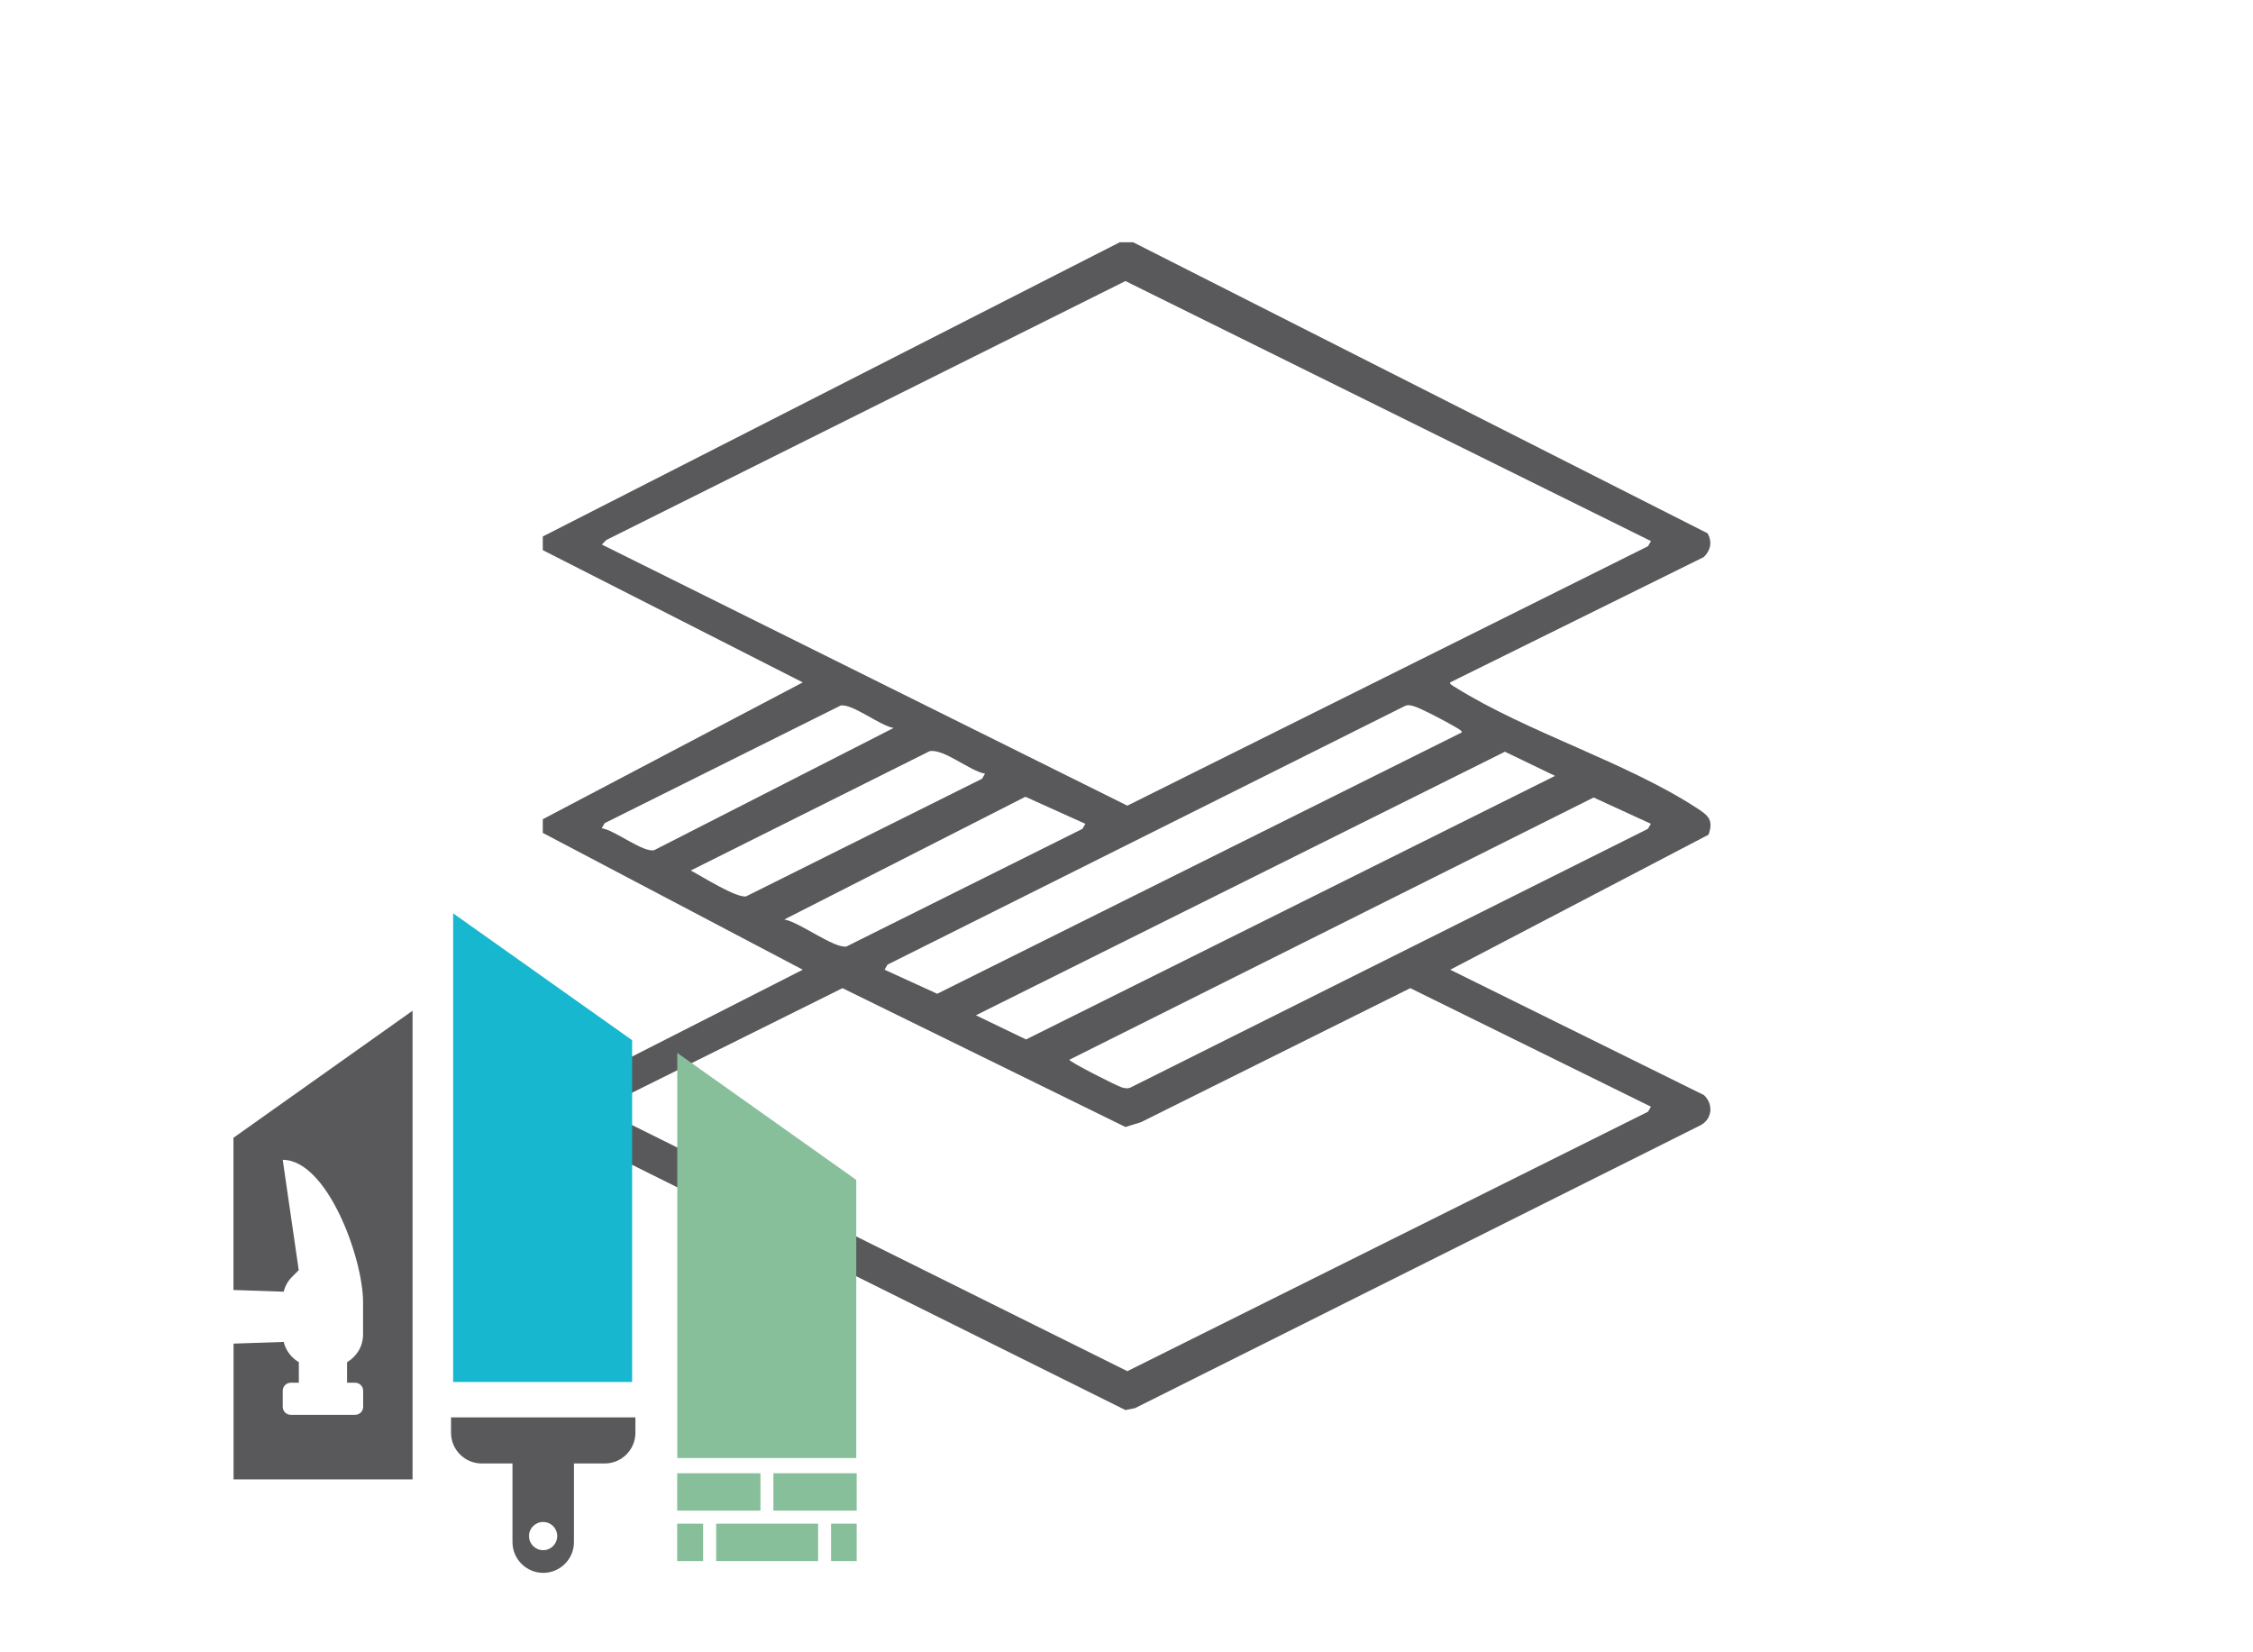
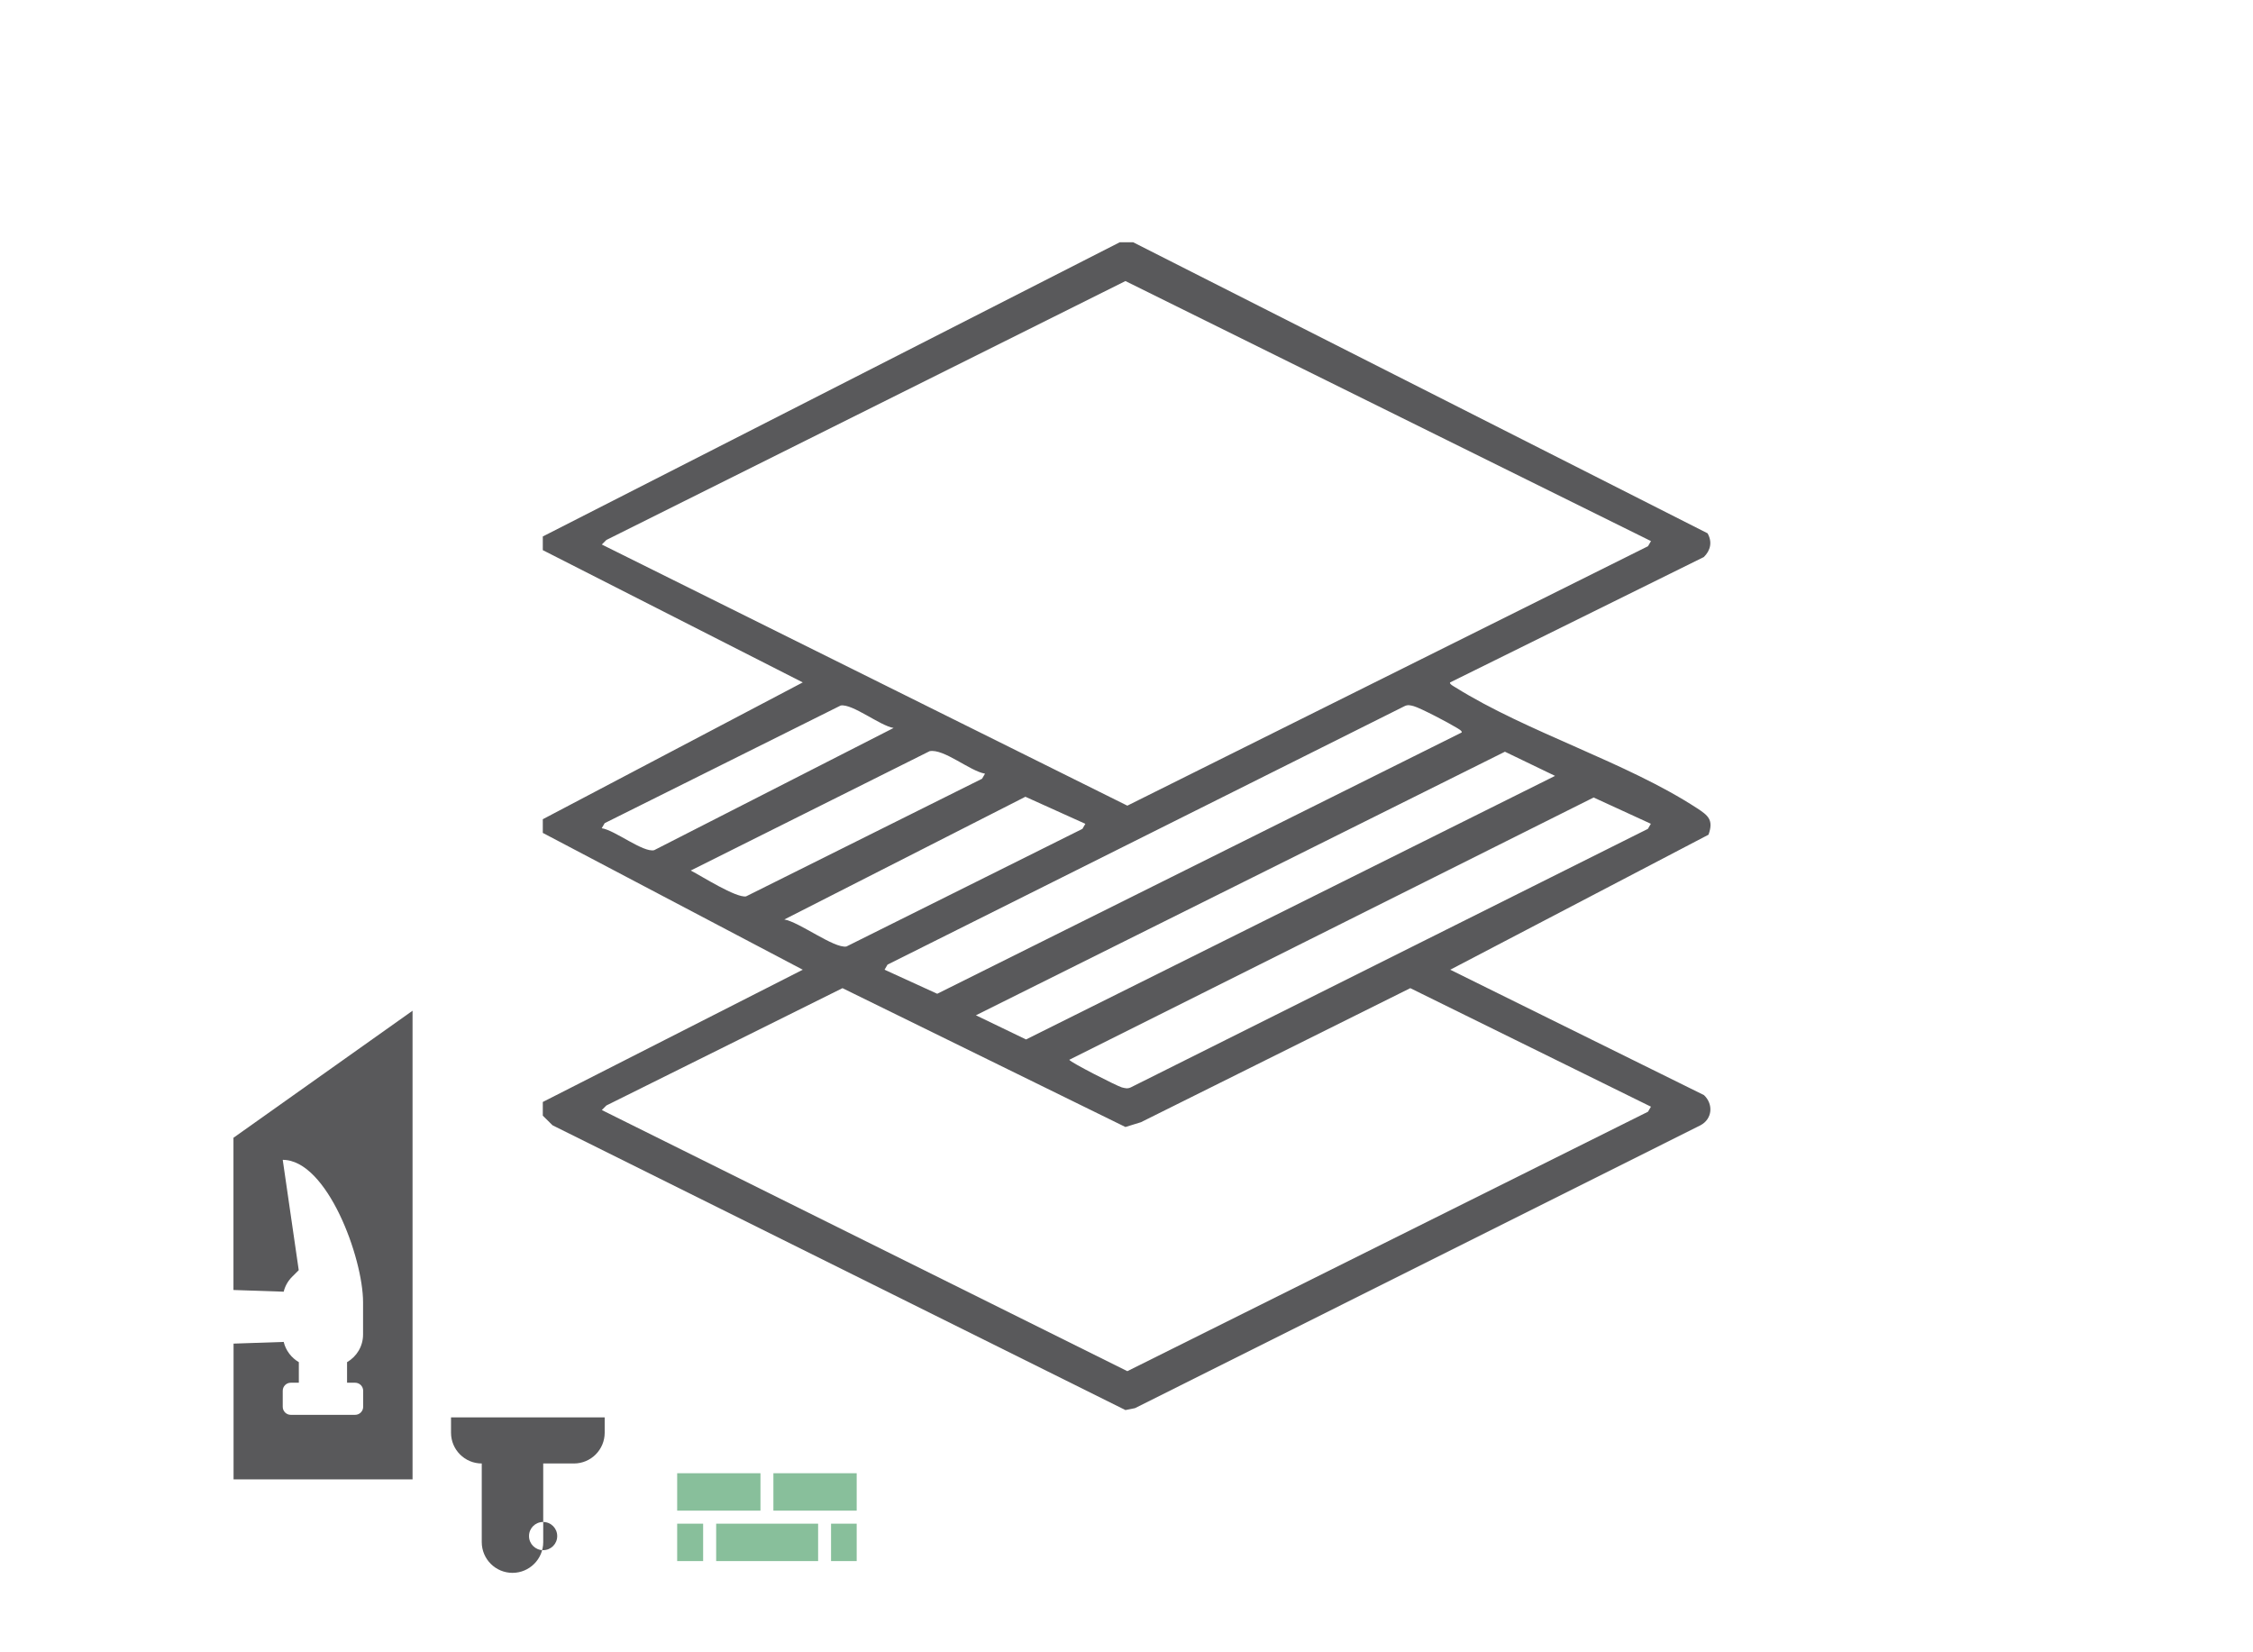
<svg xmlns="http://www.w3.org/2000/svg" id="Vrstva_1" data-name="Vrstva 1" viewBox="0 0 212.6 155.91">
  <defs>
    <style> .cls-1 { fill: #17b7d0; } .cls-2 { fill: #59595b; } .cls-3 { fill: #88bf9b; } </style>
  </defs>
  <path class="cls-2" d="M106.93,22.86l54.2,27.46c.46.81.29,1.61-.35,2.24l-23.94,11.83c-.11.14.37.39.5.47,6.82,4.26,16.15,7.06,22.81,11.41,1.04.68,1.57,1.1,1.07,2.49l-24.37,12.74,23.94,11.83c.91.86.8,2.25-.33,2.85l-53.36,26.69-.9.18-54.06-26.87-.92-.91v-1.29l24.53-12.48-24.53-12.91v-1.29l24.53-12.91-24.53-12.48v-1.29l54.44-27.76h1.29ZM155.78,51.05l-49.58-24.53-48.98,24.43-.43.43,49.59,24.64,49.13-24.48.28-.48ZM84.33,68.69c-1.28-.2-3.89-2.31-5-2.12l-22.27,11.1-.28.48c1.24.18,3.91,2.32,4.95,2.07l22.59-11.53ZM137.92,69.12c.11-.14-.37-.39-.5-.47-.67-.42-3.37-1.84-4.02-2.02-.3-.08-.56-.15-.86,0l-48.79,24.39-.28.48,4.97,2.27,49.48-24.65ZM92.94,73c-1.43-.25-3.89-2.38-5.22-2.12l-22.54,11.26c1.03.53,4.27,2.6,5.22,2.44l22.27-11.1.28-.48ZM146.74,73.21l-4.73-2.28-49.92,24.87,4.73,2.28,49.92-24.87ZM102.41,77.73l-5.65-2.55-22.75,11.58c1.4.23,4.7,2.75,5.86,2.55l22.27-11.1.28-.48ZM155.78,77.73l-5.4-2.48-49.48,24.75c.12.25,4.49,2.47,4.95,2.6.3.08.56.15.86,0l48.79-24.39.28-.48ZM155.78,104.42l-22.7-11.18-25.42,12.65-1.46.45-26.7-13.1-22.28,11.07-.43.43,49.59,24.64,49.13-24.48.28-.48Z" />
  <g>
-     <polygon class="cls-1" points="42.76 130.4 59.65 130.4 59.65 98.15 42.76 86.18 42.76 130.4" />
-     <polygon class="cls-3" points="63.91 137.58 80.8 137.58 80.8 111.33 63.91 99.35 63.91 137.58" />
    <path class="cls-2" d="M22.03,107.36v14.36l4.74.16c.13-.53.4-1.01.79-1.4l.63-.63-1.51-10.41c4.19,0,7.58,9.25,7.58,13.44v3.04c0,1.12-.61,2.09-1.51,2.61v1.94h.76c.42,0,.76.34.76.76v1.51h0c0,.42-.34.76-.76.76h-6.07c-.42,0-.76-.34-.76-.76v-1.51c0-.42.34-.76.76-.76h.76v-1.94c-.7-.41-1.23-1.09-1.43-1.91l-4.73.16v12.81h16.89v-44.22l-16.89,11.98Z" />
-     <path class="cls-2" d="M42.56,133.74v1.45c0,1.6,1.3,2.9,2.9,2.9h2.9v7.42c0,1.6,1.3,2.9,2.9,2.9s2.9-1.3,2.9-2.9v-7.42h2.9c1.6,0,2.9-1.3,2.9-2.9v-1.45h-17.37ZM51.25,146.27c-.73,0-1.33-.59-1.33-1.33s.59-1.33,1.33-1.33,1.33.59,1.33,1.33-.59,1.33-1.33,1.33Z" />
+     <path class="cls-2" d="M42.56,133.74v1.45c0,1.6,1.3,2.9,2.9,2.9v7.42c0,1.6,1.3,2.9,2.9,2.9s2.9-1.3,2.9-2.9v-7.42h2.9c1.6,0,2.9-1.3,2.9-2.9v-1.45h-17.37ZM51.25,146.27c-.73,0-1.33-.59-1.33-1.33s.59-1.33,1.33-1.33,1.33.59,1.33,1.33-.59,1.33-1.33,1.33Z" />
    <g>
      <rect class="cls-3" x="63.9" y="139.01" width="7.86" height="3.53" />
      <rect class="cls-3" x="72.98" y="139.01" width="7.86" height="3.53" />
      <rect class="cls-3" x="78.42" y="143.77" width="2.42" height="3.53" />
      <rect class="cls-3" x="63.9" y="143.77" width="2.45" height="3.53" />
      <rect class="cls-3" x="67.58" y="143.77" width="9.62" height="3.53" />
    </g>
  </g>
</svg>